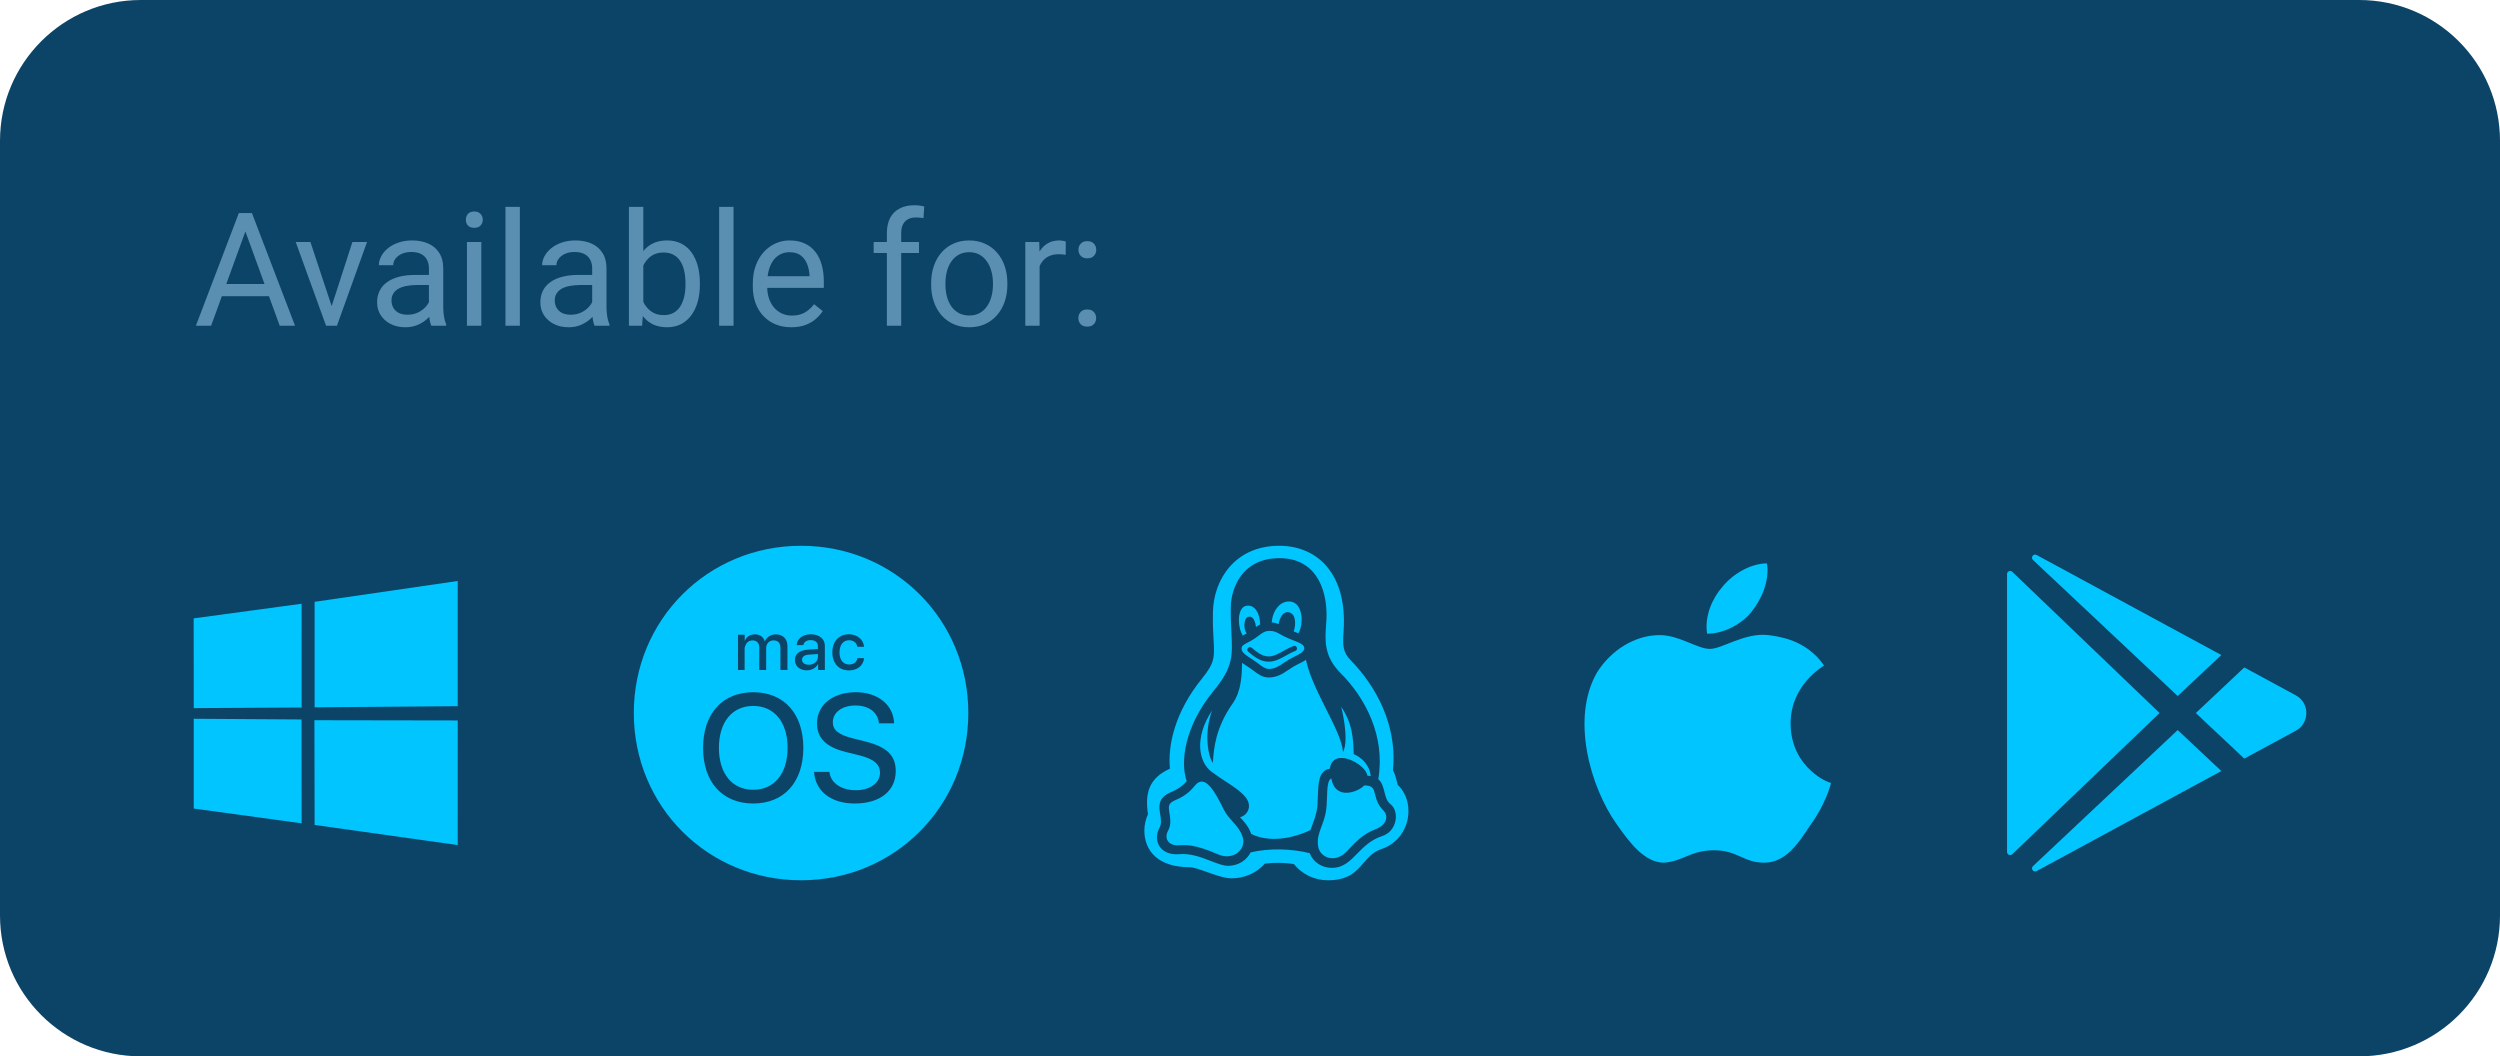
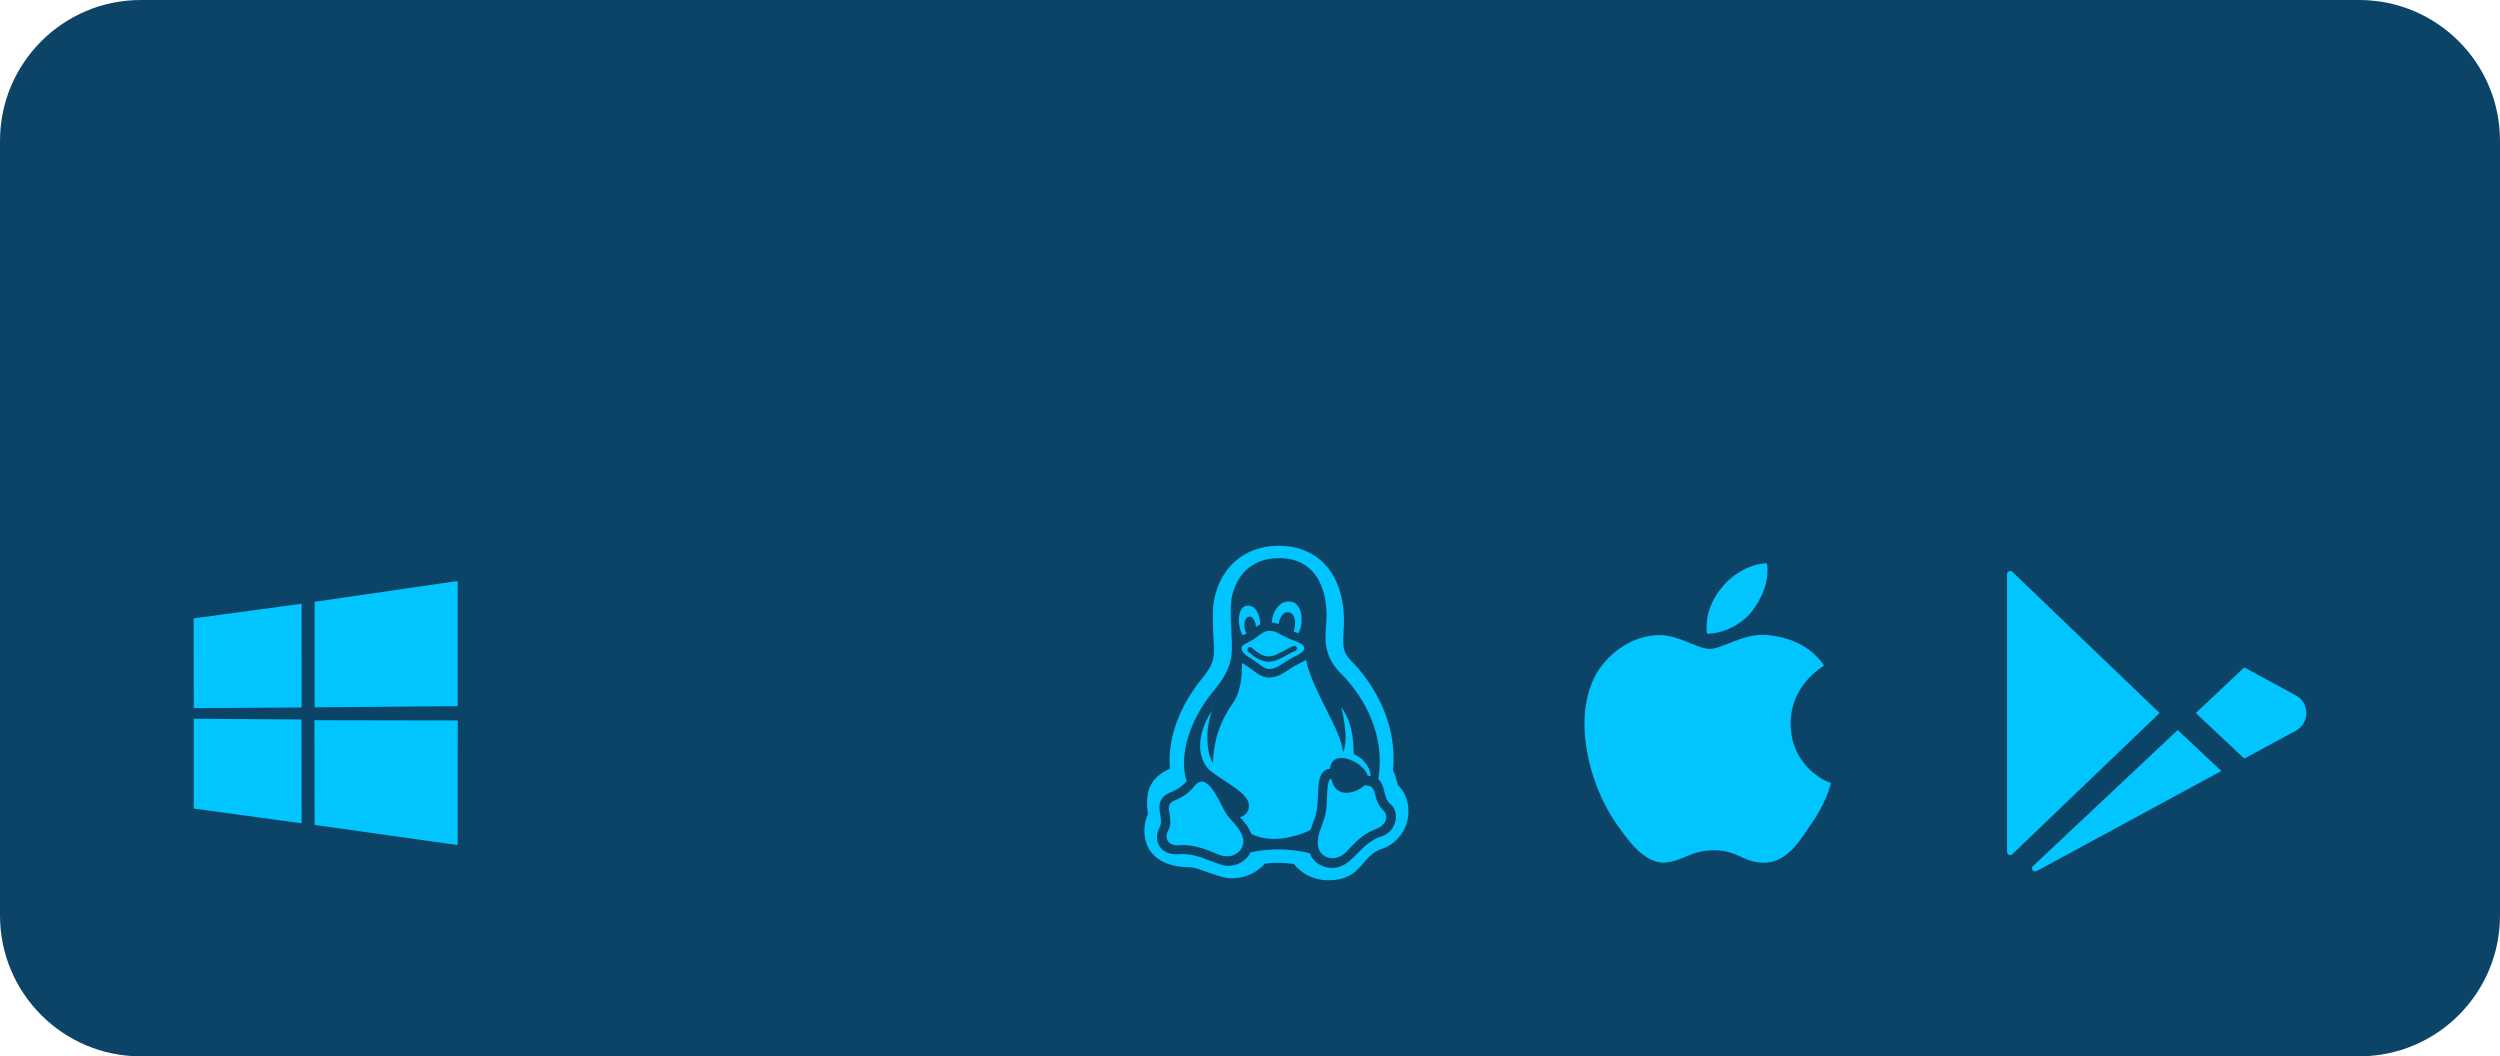
<svg xmlns="http://www.w3.org/2000/svg" width="284" height="120" viewBox="0 0 284 120" fill="none">
  <path d="M0 16C0 7.163 7.163 0 16 0H268C276.837 0 284 7.163 284 16V104C284 112.837 276.837 120 268 120H16C7.163 120 0 112.837 0 104V16Z" fill="#0C4467" />
-   <path d="M28.223 25.337L23.986 37H22.255L27.133 24.203H28.249L28.223 25.337ZM31.773 37L27.528 25.337L27.502 24.203H28.618L33.514 37H31.773ZM31.554 32.263V33.651H24.364V32.263H31.554ZM37.434 35.532L40.035 27.49H41.696L38.277 37H37.188L37.434 35.532ZM35.263 27.49L37.943 35.576L38.128 37H37.038L33.593 27.49H35.263ZM48.727 35.374V30.479C48.727 30.104 48.651 29.778 48.499 29.503C48.352 29.222 48.13 29.005 47.831 28.852C47.532 28.7 47.163 28.624 46.724 28.624C46.313 28.624 45.953 28.694 45.643 28.835C45.338 28.976 45.098 29.16 44.922 29.389C44.752 29.617 44.667 29.863 44.667 30.127H43.041C43.041 29.787 43.129 29.45 43.305 29.116C43.48 28.782 43.732 28.48 44.06 28.211C44.395 27.936 44.793 27.719 45.256 27.561C45.725 27.396 46.246 27.314 46.82 27.314C47.512 27.314 48.121 27.432 48.648 27.666C49.182 27.9 49.598 28.255 49.897 28.73C50.201 29.198 50.353 29.787 50.353 30.496V34.926C50.353 35.242 50.38 35.579 50.433 35.937C50.491 36.294 50.576 36.602 50.688 36.859V37H48.991C48.909 36.812 48.845 36.563 48.798 36.253C48.751 35.937 48.727 35.644 48.727 35.374ZM49.009 31.234L49.026 32.377H47.383C46.92 32.377 46.507 32.415 46.144 32.491C45.78 32.562 45.476 32.67 45.23 32.816C44.983 32.963 44.796 33.148 44.667 33.37C44.538 33.587 44.474 33.842 44.474 34.135C44.474 34.434 44.541 34.706 44.676 34.952C44.81 35.198 45.013 35.395 45.282 35.541C45.558 35.682 45.895 35.752 46.293 35.752C46.791 35.752 47.23 35.647 47.611 35.435C47.992 35.225 48.294 34.967 48.517 34.662C48.745 34.357 48.868 34.062 48.886 33.774L49.58 34.557C49.539 34.803 49.428 35.075 49.246 35.374C49.065 35.673 48.821 35.96 48.517 36.235C48.218 36.505 47.86 36.73 47.444 36.912C47.034 37.088 46.571 37.176 46.056 37.176C45.411 37.176 44.846 37.05 44.359 36.798C43.879 36.546 43.504 36.209 43.234 35.787C42.971 35.359 42.839 34.882 42.839 34.355C42.839 33.845 42.938 33.397 43.138 33.01C43.337 32.617 43.624 32.292 43.999 32.034C44.374 31.77 44.825 31.571 45.352 31.436C45.88 31.302 46.469 31.234 47.119 31.234H49.009ZM54.678 27.49V37H53.043V27.49H54.678ZM52.92 24.968C52.92 24.704 52.999 24.481 53.157 24.3C53.321 24.118 53.562 24.027 53.878 24.027C54.188 24.027 54.426 24.118 54.59 24.3C54.76 24.481 54.845 24.704 54.845 24.968C54.845 25.22 54.76 25.436 54.59 25.618C54.426 25.794 54.188 25.882 53.878 25.882C53.562 25.882 53.321 25.794 53.157 25.618C52.999 25.436 52.92 25.22 52.92 24.968ZM59.055 23.5V37H57.42V23.5H59.055ZM67.272 35.374V30.479C67.272 30.104 67.196 29.778 67.044 29.503C66.897 29.222 66.675 29.005 66.376 28.852C66.077 28.7 65.708 28.624 65.269 28.624C64.858 28.624 64.498 28.694 64.188 28.835C63.883 28.976 63.643 29.16 63.467 29.389C63.297 29.617 63.212 29.863 63.212 30.127H61.586C61.586 29.787 61.674 29.45 61.85 29.116C62.025 28.782 62.277 28.48 62.605 28.211C62.94 27.936 63.338 27.719 63.801 27.561C64.269 27.396 64.791 27.314 65.365 27.314C66.057 27.314 66.666 27.432 67.193 27.666C67.727 27.9 68.143 28.255 68.441 28.73C68.746 29.198 68.898 29.787 68.898 30.496V34.926C68.898 35.242 68.925 35.579 68.978 35.937C69.036 36.294 69.121 36.602 69.232 36.859V37H67.536C67.454 36.812 67.39 36.563 67.343 36.253C67.296 35.937 67.272 35.644 67.272 35.374ZM67.554 31.234L67.571 32.377H65.928C65.465 32.377 65.052 32.415 64.689 32.491C64.325 32.562 64.02 32.67 63.774 32.816C63.528 32.963 63.341 33.148 63.212 33.37C63.083 33.587 63.019 33.842 63.019 34.135C63.019 34.434 63.086 34.706 63.221 34.952C63.355 35.198 63.558 35.395 63.827 35.541C64.103 35.682 64.439 35.752 64.838 35.752C65.336 35.752 65.775 35.647 66.156 35.435C66.537 35.225 66.839 34.967 67.061 34.662C67.29 34.357 67.413 34.062 67.431 33.774L68.125 34.557C68.084 34.803 67.973 35.075 67.791 35.374C67.609 35.673 67.366 35.96 67.061 36.235C66.763 36.505 66.405 36.73 65.989 36.912C65.579 37.088 65.116 37.176 64.601 37.176C63.956 37.176 63.391 37.05 62.904 36.798C62.424 36.546 62.049 36.209 61.779 35.787C61.516 35.359 61.384 34.882 61.384 34.355C61.384 33.845 61.483 33.397 61.683 33.01C61.882 32.617 62.169 32.292 62.544 32.034C62.919 31.77 63.37 31.571 63.898 31.436C64.425 31.302 65.014 31.234 65.664 31.234H67.554ZM71.447 23.5H73.082V35.154L72.941 37H71.447V23.5ZM79.507 32.166V32.351C79.507 33.042 79.425 33.684 79.261 34.275C79.097 34.861 78.856 35.371 78.54 35.805C78.224 36.238 77.837 36.575 77.38 36.815C76.923 37.056 76.398 37.176 75.807 37.176C75.203 37.176 74.673 37.073 74.216 36.868C73.765 36.657 73.384 36.355 73.073 35.963C72.763 35.57 72.514 35.096 72.326 34.539C72.144 33.982 72.019 33.355 71.948 32.658V31.85C72.019 31.146 72.144 30.517 72.326 29.96C72.514 29.403 72.763 28.929 73.073 28.536C73.384 28.138 73.765 27.836 74.216 27.631C74.667 27.42 75.191 27.314 75.789 27.314C76.387 27.314 76.917 27.432 77.38 27.666C77.843 27.895 78.23 28.223 78.54 28.65C78.856 29.078 79.097 29.591 79.261 30.189C79.425 30.78 79.507 31.439 79.507 32.166ZM77.872 32.351V32.166C77.872 31.691 77.828 31.246 77.74 30.83C77.652 30.408 77.512 30.039 77.318 29.723C77.125 29.4 76.87 29.148 76.554 28.967C76.237 28.779 75.848 28.686 75.385 28.686C74.975 28.686 74.617 28.756 74.312 28.896C74.014 29.037 73.759 29.227 73.548 29.468C73.337 29.702 73.164 29.972 73.029 30.276C72.9 30.575 72.804 30.886 72.739 31.208V33.326C72.833 33.736 72.985 34.132 73.196 34.513C73.413 34.888 73.7 35.195 74.058 35.435C74.421 35.676 74.869 35.796 75.402 35.796C75.842 35.796 76.217 35.708 76.527 35.532C76.844 35.351 77.099 35.102 77.292 34.785C77.491 34.469 77.638 34.102 77.731 33.687C77.825 33.27 77.872 32.825 77.872 32.351ZM83.33 23.5V37H81.695V23.5H83.33ZM89.887 37.176C89.225 37.176 88.624 37.065 88.085 36.842C87.552 36.613 87.092 36.294 86.705 35.884C86.324 35.474 86.031 34.987 85.826 34.425C85.621 33.862 85.519 33.247 85.519 32.579V32.21C85.519 31.436 85.633 30.748 85.861 30.145C86.09 29.535 86.4 29.02 86.793 28.598C87.186 28.176 87.631 27.856 88.129 27.64C88.627 27.423 89.143 27.314 89.676 27.314C90.356 27.314 90.941 27.432 91.434 27.666C91.932 27.9 92.339 28.229 92.655 28.65C92.972 29.066 93.206 29.559 93.358 30.127C93.511 30.689 93.587 31.305 93.587 31.973V32.702H86.485V31.375H91.961V31.252C91.938 30.83 91.85 30.42 91.697 30.021C91.551 29.623 91.316 29.295 90.994 29.037C90.672 28.779 90.232 28.65 89.676 28.65C89.307 28.65 88.967 28.73 88.656 28.888C88.346 29.04 88.079 29.269 87.856 29.573C87.634 29.878 87.461 30.25 87.338 30.689C87.215 31.129 87.153 31.636 87.153 32.21V32.579C87.153 33.03 87.215 33.455 87.338 33.853C87.467 34.246 87.651 34.592 87.892 34.891C88.138 35.19 88.434 35.424 88.779 35.594C89.131 35.764 89.529 35.849 89.975 35.849C90.549 35.849 91.035 35.731 91.434 35.497C91.832 35.263 92.181 34.949 92.48 34.557L93.464 35.339C93.259 35.649 92.998 35.945 92.682 36.227C92.365 36.508 91.976 36.736 91.513 36.912C91.056 37.088 90.514 37.176 89.887 37.176ZM102.376 37H100.75V26.488C100.75 25.803 100.873 25.226 101.119 24.757C101.371 24.282 101.731 23.925 102.2 23.685C102.669 23.439 103.226 23.315 103.87 23.315C104.058 23.315 104.245 23.327 104.433 23.351C104.626 23.374 104.813 23.409 104.995 23.456L104.907 24.783C104.784 24.754 104.644 24.733 104.485 24.722C104.333 24.71 104.181 24.704 104.028 24.704C103.683 24.704 103.384 24.774 103.132 24.915C102.886 25.05 102.698 25.249 102.569 25.513C102.44 25.776 102.376 26.102 102.376 26.488V37ZM104.397 27.49V28.738H99.247V27.49H104.397ZM105.777 32.351V32.148C105.777 31.463 105.877 30.827 106.076 30.241C106.275 29.649 106.562 29.137 106.938 28.703C107.312 28.264 107.767 27.924 108.3 27.684C108.833 27.438 109.431 27.314 110.093 27.314C110.761 27.314 111.361 27.438 111.895 27.684C112.434 27.924 112.891 28.264 113.266 28.703C113.646 29.137 113.937 29.649 114.136 30.241C114.335 30.827 114.435 31.463 114.435 32.148V32.351C114.435 33.036 114.335 33.672 114.136 34.258C113.937 34.844 113.646 35.356 113.266 35.796C112.891 36.23 112.437 36.569 111.903 36.815C111.376 37.056 110.778 37.176 110.11 37.176C109.442 37.176 108.842 37.056 108.309 36.815C107.775 36.569 107.318 36.23 106.938 35.796C106.562 35.356 106.275 34.844 106.076 34.258C105.877 33.672 105.777 33.036 105.777 32.351ZM107.403 32.148V32.351C107.403 32.825 107.459 33.273 107.57 33.695C107.682 34.111 107.849 34.48 108.071 34.803C108.3 35.125 108.584 35.38 108.924 35.567C109.264 35.749 109.659 35.84 110.11 35.84C110.556 35.84 110.945 35.749 111.279 35.567C111.619 35.38 111.9 35.125 112.123 34.803C112.346 34.48 112.513 34.111 112.624 33.695C112.741 33.273 112.8 32.825 112.8 32.351V32.148C112.8 31.68 112.741 31.237 112.624 30.821C112.513 30.399 112.343 30.027 112.114 29.705C111.892 29.377 111.61 29.119 111.271 28.932C110.937 28.744 110.544 28.65 110.093 28.65C109.647 28.65 109.255 28.744 108.915 28.932C108.581 29.119 108.3 29.377 108.071 29.705C107.849 30.027 107.682 30.399 107.57 30.821C107.459 31.237 107.403 31.68 107.403 32.148ZM118.1 28.984V37H116.474V27.49H118.056L118.1 28.984ZM121.07 27.438L121.062 28.949C120.927 28.92 120.798 28.902 120.675 28.896C120.558 28.885 120.423 28.879 120.271 28.879C119.896 28.879 119.564 28.938 119.277 29.055C118.99 29.172 118.747 29.336 118.548 29.547C118.349 29.758 118.19 30.01 118.073 30.303C117.962 30.59 117.889 30.906 117.854 31.252L117.396 31.516C117.396 30.941 117.452 30.402 117.563 29.898C117.681 29.395 117.859 28.949 118.1 28.562C118.34 28.17 118.645 27.865 119.014 27.648C119.389 27.426 119.834 27.314 120.35 27.314C120.467 27.314 120.602 27.329 120.754 27.358C120.906 27.382 121.012 27.408 121.07 27.438ZM122.503 36.139C122.503 35.863 122.588 35.632 122.758 35.444C122.934 35.251 123.186 35.154 123.514 35.154C123.842 35.154 124.091 35.251 124.261 35.444C124.437 35.632 124.524 35.863 124.524 36.139C124.524 36.408 124.437 36.637 124.261 36.824C124.091 37.012 123.842 37.105 123.514 37.105C123.186 37.105 122.934 37.012 122.758 36.824C122.588 36.637 122.503 36.408 122.503 36.139ZM122.512 28.378C122.512 28.102 122.597 27.871 122.767 27.684C122.942 27.49 123.194 27.394 123.522 27.394C123.851 27.394 124.1 27.49 124.27 27.684C124.445 27.871 124.533 28.102 124.533 28.378C124.533 28.648 124.445 28.876 124.27 29.064C124.1 29.251 123.851 29.345 123.522 29.345C123.194 29.345 122.942 29.251 122.767 29.064C122.597 28.876 122.512 28.648 122.512 28.378Z" fill="#5A8FB1" />
  <path fill-rule="evenodd" clip-rule="evenodd" d="M154.896 98.032C154.061 99.001 153.2 100 150.842 100C149.303 100 147.89 99.295 146.985 98.155C145.936 97.991 144.767 97.965 143.687 98.112C142.749 99.162 141.388 99.779 139.902 99.779C139.135 99.779 138.072 99.402 137.106 99.059C136.299 98.773 135.559 98.511 135.112 98.511C131.574 98.511 130 96.67 130 94.347C130 93.716 130.142 93.079 130.41 92.486C130.053 90.111 130.509 88.396 132.904 87.322C132.647 84.646 133.47 80.867 136.571 77.05C138.009 75.28 137.972 74.637 137.863 72.717C137.818 71.922 137.761 70.908 137.79 69.505C137.867 65.89 140.255 62 145.319 62C149.682 62 153.09 65.218 152.63 71.747C152.522 73.284 152.512 74.067 153.479 75.051C155.157 76.758 158.836 81.271 158.241 87.5C158.501 88.01 158.597 88.404 158.715 88.89C158.735 88.972 158.756 89.058 158.778 89.146C159.558 89.897 160 90.968 160 92.134C160 94.112 158.771 95.846 156.945 96.447C155.989 96.763 155.448 97.391 154.896 98.032ZM157.27 89.961C157.4 90.489 157.528 91.009 157.94 91.334C158.362 91.667 158.572 92.211 158.572 92.782C158.572 93.675 158.06 94.634 157.044 94.964C155.72 95.395 154.913 96.221 154.175 96.976C153.341 97.829 152.595 98.592 151.29 98.592C150.166 98.592 149.156 97.933 148.784 96.92C146.709 96.399 144.145 96.336 142.069 96.833C141.625 97.717 140.672 98.359 139.511 98.359C138.97 98.359 138.308 98.103 137.563 97.814C136.496 97.4 135.258 96.92 133.961 97.032C132.327 97.175 131.429 96.223 131.429 95.124C131.429 94.767 131.522 94.395 131.718 94.039C131.971 93.579 131.885 93.051 131.799 92.514C131.649 91.586 131.495 90.632 133.072 89.963C133.974 89.592 134.457 89.144 134.814 88.739C134.05 86.572 134.549 82.488 137.935 78.393C140.088 75.791 140.018 74.44 139.889 71.925C139.845 71.076 139.794 70.094 139.82 68.887C139.863 66.896 141.042 63.407 145.344 63.407C149.369 63.407 150.697 66.726 150.697 69.873C150.697 70.249 150.67 70.637 150.641 71.034C150.522 72.714 150.39 74.564 152.282 76.455C155.069 79.242 157.406 83.59 156.572 88.524C157.005 88.882 157.139 89.426 157.27 89.961ZM142.958 75.396C143.414 75.738 143.752 75.992 144.147 75.992C144.807 75.992 145.239 75.702 145.803 75.323C145.992 75.197 146.195 75.06 146.427 74.922C146.592 74.822 146.79 74.723 146.994 74.621C147.565 74.336 148.173 74.033 148.173 73.649C148.173 73.238 147.684 73.044 146.93 72.746C146.754 72.676 146.564 72.601 146.362 72.516C145.963 72.349 145.679 72.19 145.439 72.056C145.024 71.824 144.742 71.667 144.236 71.667C143.693 71.667 143.378 71.906 142.97 72.216C142.791 72.352 142.594 72.502 142.352 72.651C142.137 72.784 141.936 72.889 141.759 72.981C141.329 73.205 141.042 73.355 141.042 73.649C141.035 74.109 141.502 74.41 142.076 74.781C142.257 74.898 142.448 75.022 142.639 75.159C142.752 75.241 142.858 75.32 142.958 75.396ZM147.5 71.944C148.137 70.825 147.987 68.553 146.657 68.346C145.462 68.16 144.563 69.353 144.469 70.707C144.775 70.732 145.027 70.799 145.258 70.893C145.339 70.245 145.719 69.488 146.309 69.541C147.238 69.625 147.242 70.935 146.965 71.731L147.5 71.944ZM143.151 70.935C143.147 69.738 142.545 68.585 141.526 68.832C140.544 69.069 140.543 71.16 141.176 72.196L141.637 71.947C141.292 71.66 141.191 70.26 141.811 70.072C142.39 69.899 142.621 70.711 142.684 71.214L143.151 70.935ZM134.061 96.02C134.677 95.98 135.775 95.91 138.337 97.043C140.125 97.835 141.538 96.471 141.196 95.194C140.984 94.408 140.502 93.865 140.014 93.314C139.642 92.894 139.267 92.471 139.002 91.932C138.056 90.007 136.903 87.846 135.76 89.22C135.352 89.708 134.806 90.361 133.578 90.868C132.689 91.246 132.715 91.532 132.857 92.41L132.858 92.415C132.949 92.988 133.064 93.699 132.691 94.379C132.251 95.182 132.634 96.031 133.805 96.031C133.881 96.031 133.965 96.026 134.061 96.02ZM142.138 94.734C144.127 95.735 146.786 95.282 148.873 94.295C148.944 94.077 149.024 93.862 149.106 93.644C149.278 93.181 149.456 92.703 149.569 92.146C149.675 91.622 149.694 91.014 149.713 90.41C149.759 88.951 149.803 87.513 151.073 87.326C151.409 84.79 155.15 86.769 155.34 88.116L155.71 88.157C155.622 86.945 154.669 86.024 153.781 85.671C153.725 83.744 153.624 82.174 152.354 80.29C152.354 80.29 153.324 83.929 152.568 85.442C152.477 84.191 151.609 82.464 150.669 80.594C149.741 78.748 148.743 76.763 148.354 74.96C148.078 75.142 147.771 75.295 147.49 75.434C147.295 75.531 147.113 75.622 146.962 75.712C146.756 75.836 146.563 75.966 146.374 76.093C145.699 76.545 145.078 76.962 144.124 76.962C143.425 76.962 142.905 76.573 142.346 76.154C142.243 76.078 142.14 76.001 142.034 75.924L141.099 75.303C141.099 75.327 141.098 75.351 141.098 75.376C141.075 76.588 141.041 78.472 140.035 79.906C138.054 82.726 137.889 85.092 137.787 86.552C137.784 86.593 137.781 86.633 137.779 86.672C137.283 85.952 136.705 83.436 137.693 80.707C135.666 83.788 136.136 86.546 137.625 87.665C138.176 88.079 138.725 88.438 139.239 88.775C140.21 89.41 141.057 89.964 141.561 90.655C142.283 91.645 141.68 92.63 140.867 92.838C141.374 93.375 141.844 93.908 142.138 94.734ZM153.191 96.508C153.871 95.773 154.825 94.744 156.18 94.235C157.575 93.712 157.768 92.706 157.138 92.051C156.596 91.492 156.405 91.017 156.266 90.453C156.044 89.551 155.961 89.226 154.971 89.226C154.361 89.927 151.691 91.007 151.246 88.437C150.817 88.586 150.785 89.515 150.749 90.545C150.727 91.159 150.705 91.808 150.596 92.349C150.474 92.952 150.291 93.438 150.123 93.887C149.848 94.615 149.611 95.246 149.734 96.122C149.921 97.447 151.676 98.126 153.003 96.71C153.063 96.646 153.126 96.578 153.191 96.508ZM141.863 74.09C142.449 74.575 143.167 75.168 144.116 75.168C144.84 75.168 145.452 74.827 146.081 74.477C146.424 74.285 146.773 74.091 147.147 73.948C147.517 73.806 147.304 73.246 146.932 73.388C146.517 73.547 146.144 73.755 145.791 73.952C145.211 74.275 144.685 74.568 144.116 74.568C143.384 74.568 142.811 74.095 142.247 73.63C142.227 73.613 142.206 73.596 142.185 73.579C141.879 73.326 141.497 73.79 141.803 74.04C141.823 74.057 141.843 74.073 141.863 74.09Z" fill="#00C5FF" />
  <path d="M228 65.209V96.789C228 96.857 228.021 96.924 228.06 96.981C228.098 97.038 228.153 97.082 228.218 97.109C228.282 97.135 228.353 97.142 228.421 97.129C228.49 97.116 228.553 97.084 228.602 97.035L245.327 81L228.602 64.963C228.553 64.914 228.49 64.882 228.421 64.869C228.353 64.856 228.282 64.863 228.218 64.889C228.153 64.915 228.098 64.96 228.06 65.017C228.021 65.074 228 65.141 228 65.209Z" fill="#00C5FF" />
-   <path d="M252.339 74.411L231.369 63.052L231.356 63.044C230.994 62.852 230.651 63.332 230.947 63.612L247.386 79.066L252.339 74.411Z" fill="#00C5FF" />
  <path d="M230.949 98.388C230.652 98.668 230.995 99.148 231.358 98.955L231.371 98.948L252.34 87.589L247.386 82.933L230.949 98.388Z" fill="#00C5FF" />
  <path d="M260.806 78.991L254.95 75.82L249.443 81L254.95 86.177L260.806 83.009C262.399 82.144 262.399 79.857 260.806 78.991Z" fill="#00C5FF" />
  <path d="M22 70.248L34.26 68.583L34.265 80.372L22.011 80.442L22 70.248ZM34.254 81.731L34.264 93.53L22.009 91.851L22.009 81.651L34.254 81.731ZM35.74 68.365L51.996 66V80.222L35.74 80.351V68.365ZM52 81.842L51.996 96L35.74 93.713L35.718 81.815L52 81.842Z" fill="#00C5FF" />
-   <path d="M92.915 74.607V74.294L91.941 74.361C91.666 74.378 91.459 74.436 91.32 74.535C91.18 74.635 91.111 74.773 91.111 74.95C91.111 75.122 91.18 75.26 91.318 75.361C91.455 75.464 91.64 75.514 91.871 75.514C92.018 75.514 92.156 75.491 92.284 75.447C92.411 75.402 92.523 75.338 92.616 75.258C92.71 75.178 92.783 75.083 92.835 74.972C92.888 74.861 92.915 74.74 92.915 74.607ZM91 62C80.397 62 72 70.397 72 81C72 91.603 80.397 100 91 100C101.602 100 110 91.603 110 81C110 70.397 101.603 62 91 62ZM94.688 73.262C94.778 73.01 94.904 72.794 95.068 72.614C95.232 72.435 95.429 72.297 95.66 72.2C95.891 72.103 96.148 72.054 96.431 72.054C96.686 72.054 96.917 72.092 97.122 72.168C97.328 72.244 97.504 72.347 97.651 72.476C97.799 72.605 97.916 72.755 98.002 72.927C98.088 73.1 98.139 73.282 98.157 73.473H97.394C97.375 73.368 97.34 73.269 97.291 73.178C97.241 73.088 97.176 73.009 97.096 72.942C97.014 72.875 96.919 72.823 96.81 72.786C96.7 72.747 96.577 72.729 96.439 72.729C96.277 72.729 96.129 72.762 95.999 72.827C95.867 72.892 95.754 72.984 95.661 73.103C95.567 73.222 95.495 73.368 95.444 73.538C95.391 73.71 95.366 73.899 95.366 74.108C95.366 74.324 95.391 74.518 95.444 74.688C95.495 74.86 95.568 75.003 95.663 75.121C95.758 75.24 95.872 75.33 96.005 75.392C96.138 75.455 96.284 75.487 96.444 75.487C96.705 75.487 96.917 75.425 97.082 75.303C97.247 75.18 97.353 75.001 97.402 74.764H98.166C98.144 74.973 98.086 75.164 97.993 75.336C97.9 75.508 97.779 75.654 97.63 75.776C97.481 75.898 97.306 75.992 97.105 76.058C96.903 76.124 96.682 76.158 96.441 76.158C96.155 76.158 95.898 76.11 95.666 76.016C95.436 75.922 95.237 75.785 95.072 75.609C94.907 75.432 94.78 75.217 94.69 74.963C94.6 74.709 94.555 74.425 94.555 74.107C94.554 73.796 94.599 73.514 94.688 73.262ZM83.835 72.106H84.599V72.785H84.613C84.66 72.672 84.721 72.57 84.796 72.483C84.871 72.394 84.957 72.319 85.056 72.255C85.154 72.192 85.263 72.145 85.381 72.112C85.499 72.079 85.623 72.062 85.753 72.062C86.033 72.062 86.271 72.129 86.463 72.263C86.656 72.396 86.793 72.589 86.874 72.84H86.893C86.945 72.719 87.012 72.611 87.096 72.516C87.179 72.42 87.275 72.338 87.383 72.27C87.491 72.202 87.61 72.151 87.739 72.115C87.868 72.08 88.004 72.062 88.147 72.062C88.344 72.062 88.522 72.093 88.683 72.156C88.844 72.22 88.982 72.308 89.096 72.422C89.211 72.537 89.299 72.676 89.36 72.839C89.421 73.002 89.453 73.183 89.453 73.383V76.112H88.656V73.574C88.656 73.311 88.588 73.107 88.453 72.963C88.318 72.82 88.125 72.747 87.874 72.747C87.751 72.747 87.639 72.769 87.536 72.812C87.434 72.855 87.346 72.916 87.272 72.993C87.198 73.07 87.141 73.164 87.099 73.272C87.057 73.38 87.036 73.498 87.036 73.626V76.112H86.251V73.508C86.251 73.393 86.232 73.288 86.196 73.195C86.161 73.102 86.11 73.022 86.043 72.955C85.978 72.888 85.896 72.838 85.802 72.802C85.707 72.766 85.6 72.748 85.482 72.748C85.359 72.748 85.246 72.771 85.141 72.817C85.036 72.862 84.947 72.926 84.871 73.006C84.796 73.088 84.738 73.183 84.697 73.294C84.656 73.404 84.59 73.525 84.59 73.655V76.111H83.835V72.106ZM85.568 91.279C82.066 91.279 79.869 88.845 79.869 84.961C79.869 81.077 82.066 78.635 85.568 78.635C89.071 78.635 91.259 81.077 91.259 84.961C91.259 88.844 89.071 91.279 85.568 91.279ZM92.053 76.102C91.924 76.135 91.792 76.152 91.656 76.152C91.457 76.152 91.275 76.123 91.109 76.066C90.942 76.01 90.8 75.93 90.681 75.826C90.562 75.723 90.469 75.599 90.403 75.452C90.336 75.305 90.303 75.142 90.303 74.963C90.303 74.611 90.434 74.337 90.696 74.139C90.958 73.941 91.337 73.826 91.834 73.794L92.915 73.731V73.422C92.915 73.191 92.841 73.014 92.695 72.895C92.548 72.775 92.341 72.714 92.073 72.714C91.965 72.714 91.864 72.728 91.77 72.754C91.677 72.782 91.594 72.82 91.523 72.871C91.451 72.921 91.392 72.981 91.346 73.052C91.299 73.122 91.267 73.2 91.25 73.287H90.501C90.505 73.11 90.549 72.946 90.632 72.796C90.714 72.645 90.826 72.516 90.968 72.405C91.11 72.294 91.276 72.208 91.468 72.147C91.66 72.085 91.869 72.054 92.095 72.054C92.339 72.054 92.559 72.084 92.757 72.147C92.955 72.209 93.124 72.296 93.264 72.41C93.404 72.525 93.513 72.662 93.589 72.823C93.665 72.984 93.703 73.165 93.703 73.363V76.111H92.94V75.444H92.921C92.864 75.552 92.793 75.65 92.706 75.737C92.618 75.824 92.52 75.899 92.411 75.96C92.301 76.022 92.182 76.069 92.053 76.102ZM97.092 91.279C94.421 91.279 92.605 89.88 92.479 87.683H94.218C94.353 88.939 95.566 89.77 97.228 89.77C98.823 89.77 99.968 88.939 99.968 87.802C99.968 86.819 99.272 86.225 97.661 85.818L96.092 85.428C93.836 84.869 92.81 83.842 92.81 82.155C92.81 80.077 94.625 78.635 97.212 78.635C99.739 78.635 101.503 80.085 101.57 82.171H99.849C99.73 80.916 98.704 80.144 97.177 80.144C95.659 80.144 94.608 80.924 94.608 82.052C94.608 82.942 95.269 83.469 96.88 83.875L98.204 84.206C100.723 84.817 101.757 85.809 101.757 87.59C101.756 89.863 99.959 91.279 97.092 91.279ZM85.568 80.194C83.168 80.194 81.668 82.035 81.668 84.96C81.668 87.877 83.168 89.718 85.568 89.718C87.96 89.718 89.469 87.877 89.469 84.96C89.47 82.035 87.96 80.194 85.568 80.194Z" fill="#00C5FF" />
  <path d="M203.413 82.176C203.413 77.789 207.051 75.752 207.209 75.595C205.153 72.619 201.99 72.305 200.883 72.148C198.194 71.835 195.664 73.715 194.24 73.715C192.817 73.715 190.761 72.148 188.547 72.148C185.7 72.148 183.011 73.872 181.429 76.379C178.424 81.549 180.639 89.383 183.644 93.613C185.067 95.65 186.807 98 189.021 98C191.235 97.844 192.026 96.59 194.715 96.59C197.403 96.59 198.036 98 200.408 98C202.781 98 204.204 95.963 205.628 93.77C207.367 91.42 208 89.07 208 88.913C208 89.07 203.413 87.346 203.413 82.176Z" fill="#00C5FF" />
  <path d="M198.987 69.484C200.094 68.073 201.043 66.037 200.727 64C198.987 64 196.931 65.097 195.666 66.663C194.559 67.917 193.61 69.954 193.926 71.991C195.824 71.991 197.88 70.894 198.987 69.484Z" fill="#00C5FF" />
</svg>